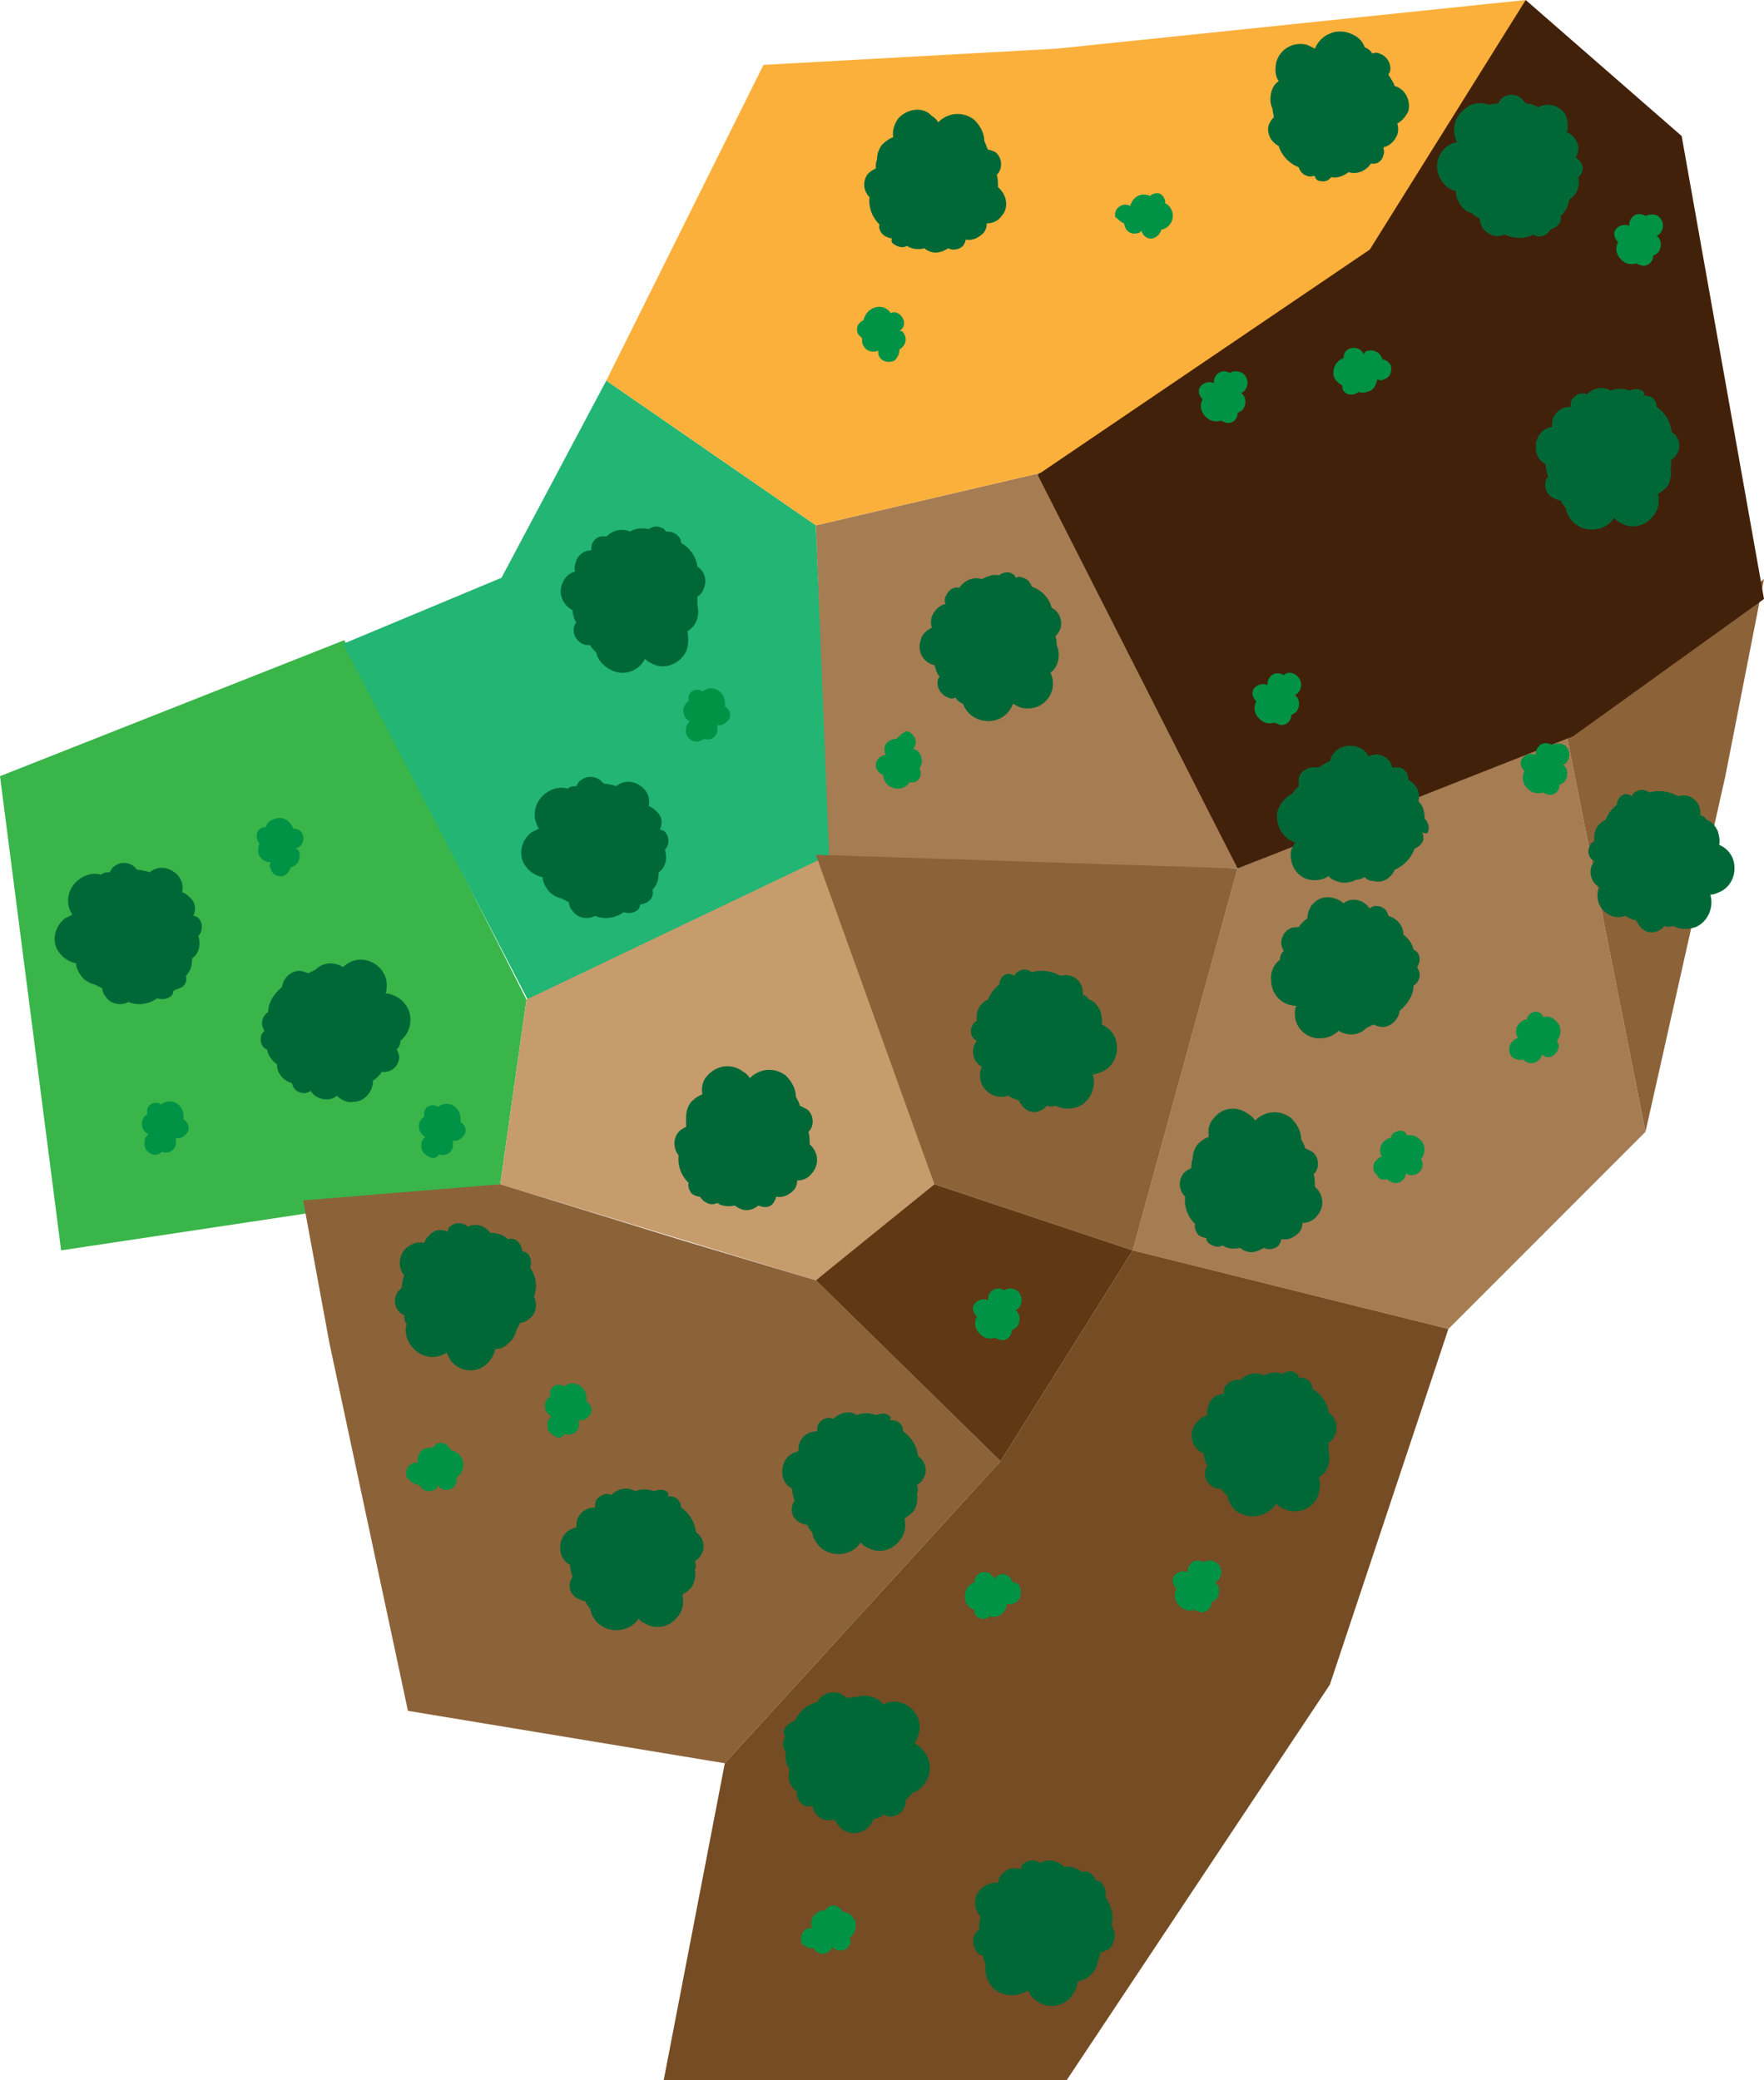
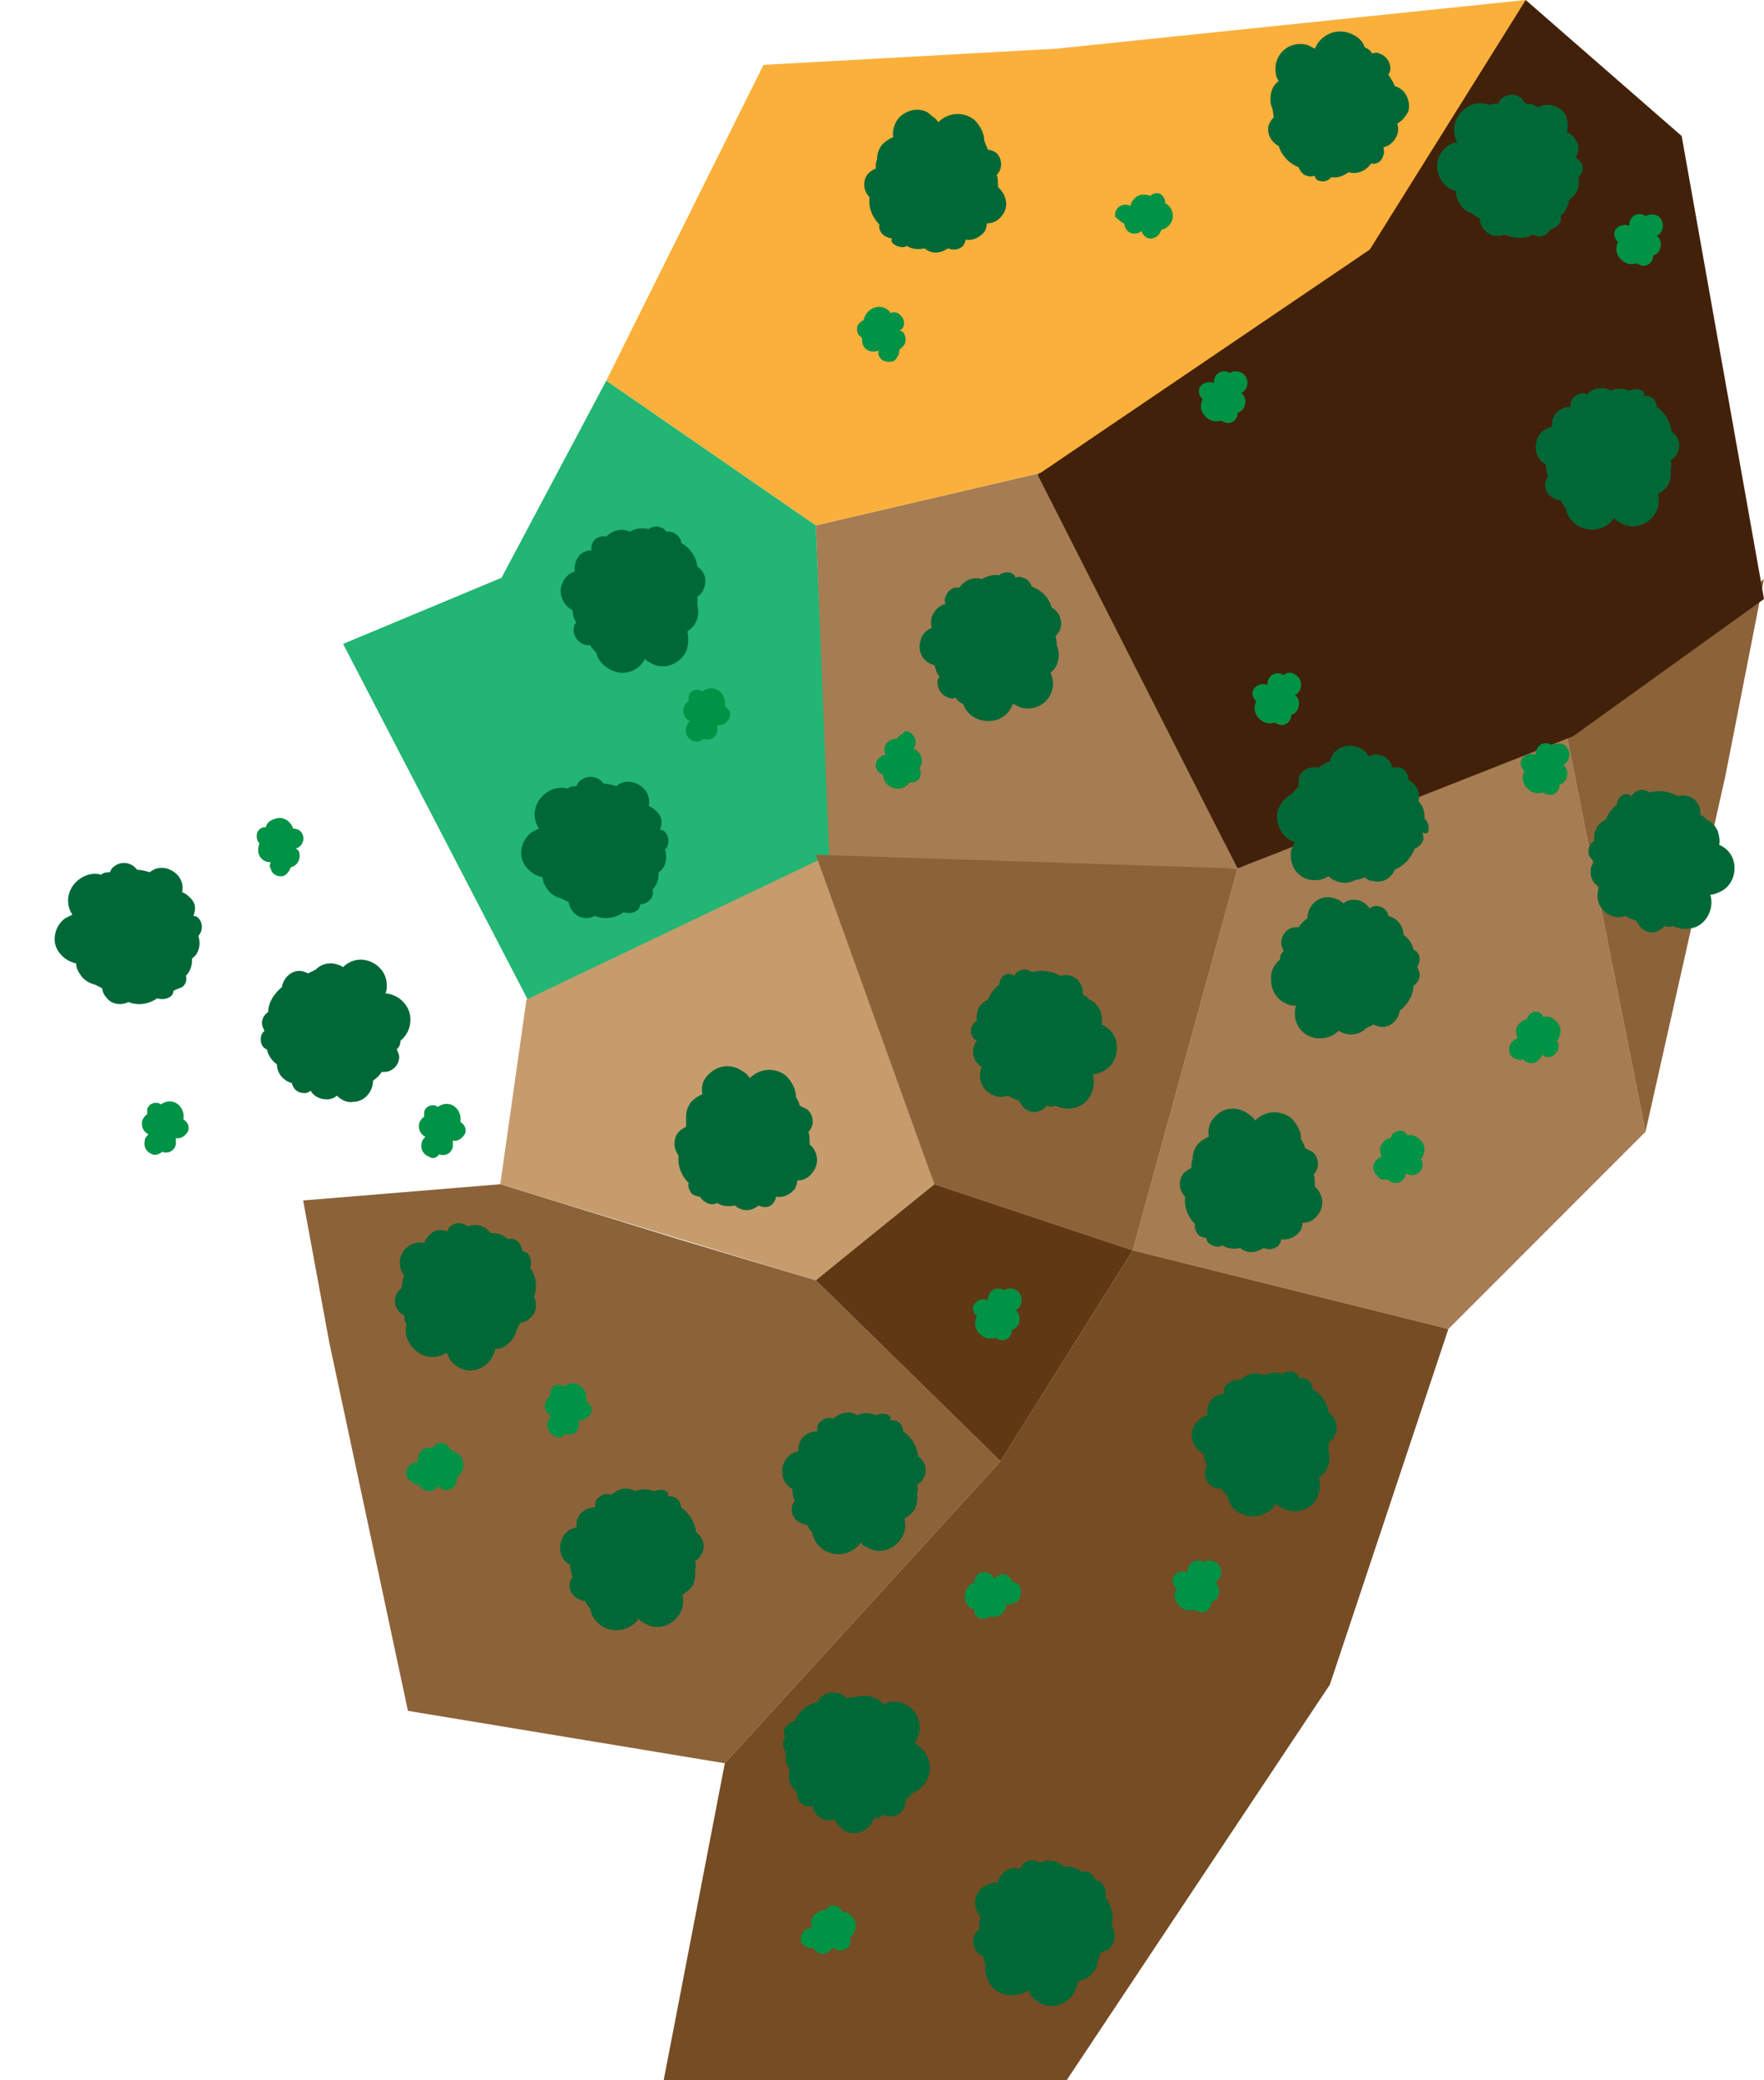
<svg xmlns="http://www.w3.org/2000/svg" version="1.1" id="Layer_1" x="0px" y="0px" viewBox="0 0 141.4 166.7" style="enable-background:new 0 0 141.4 166.7;" xml:space="preserve">
  <style type="text/css">
	.st0{fill:#39B54A;}
	.st1{fill:#22B573;}
	.st2{fill:#A67C52;}
	.st3{fill:#C69C6D;}
	.st4{fill:#8C6239;}
	.st5{fill:#754C24;}
	.st6{fill:#603813;}
	.st7{fill:#42210B;}
	.st8{fill:#FBB03B;}
	.st9{fill:#006837;}
	.st10{fill:#009245;}
</style>
-   <polygon class="st0" points="42.2,80.1 27.6,51.3 0,62.2 4.9,100.2 40.1,94.9 " />
  <path class="st1" d="M65.4,42.1L48.6,30.5l-8.4,15.8l-12.7,5.3l14.8,28.5c8.1-3.5,16.2-7,24.3-10.6L65.4,42.1z" />
  <polygon class="st2" points="125.6,59 99.2,69.6 90.8,100.2 116.1,106.5 131.9,90.7 " />
  <polygon class="st3" points="66.5,68.5 42.2,80.1 40.1,94.9 65.4,102.6 67.3,101.1 74.9,94.9 " />
  <polygon class="st4" points="80.2,117.1 58.1,141.3 32.7,137.1 26.4,107.6 24.3,96.2 40.1,94.9 54.7,99.4 65.4,102.6 " />
  <polygon class="st5" points="58.1,141.3 53.2,166.7 85.5,166.7 106.6,135 116.1,106.5 90.8,100.2 80.2,117.1 " />
  <polygon class="st4" points="125.6,59 131.9,90.7 138.3,62.2 141.4,46.4 " />
  <polygon class="st2" points="66.5,69.6 99.2,69.6 83.4,37.9 65.4,42.1 " />
  <polygon class="st4" points="74.9,94.9 90.8,100.2 99.2,69.6 65.4,68.5 " />
  <polygon class="st6" points="65.4,102.6 74.9,94.9 90.8,100.2 80.2,117.1 " />
  <polygon class="st7" points="122.3,0 105,15.7 88.1,31.6 85,33.7 83.2,38.1 99.2,69.6 126.1,59 141.4,48 134.8,10.9 " />
  <polygon class="st8" points="84.7,3.9 61.2,5.2 48.6,30.5 65.4,42.1 83.4,37.9 109.8,20 122.3,0 " />
  <g>
    <g>
      <path class="st9" d="M105.8,14.5c0.3,0.1,0.7,0,0.9-0.3c0.5,0.1,1-0.1,1.4-0.4c0,0,0,0,0,0c0.7,0.2,1.4-0.1,1.8-0.7    c0.5,0.1,0.9-0.2,1-0.7c0.1-0.2,0-0.4,0-0.6c0.5-0.1,0.9-0.5,1.1-1c0.1-0.3,0.1-0.6,0-0.9c0.4-0.2,0.7-0.6,0.9-1    c0.2-0.9-0.3-1.8-1.1-2c-0.1-0.3-0.3-0.6-0.5-0.9c0,0,0-0.1,0.1-0.2c0.2-0.6-0.2-1.3-0.8-1.5c-0.2-0.1-0.4-0.1-0.6,0    c-0.1-0.2-0.3-0.4-0.6-0.5c-0.2-0.6-0.7-1-1.4-1.2c-1.1-0.3-2.2,0.3-2.6,1.3c-0.2-0.1-0.4-0.2-0.6-0.3c-1.1-0.3-2.2,0.3-2.5,1.4    c-0.1,0.5-0.1,1.1,0.2,1.5c-0.3,0.2-0.5,0.5-0.6,0.9c-0.1,0.5-0.1,0.9,0.1,1.3c0,0.2,0.1,0.5,0.1,0.7c-0.2,0.2-0.3,0.4-0.4,0.6    c-0.2,0.7,0.2,1.4,0.8,1.7c0.2,0.7,0.8,1.4,1.6,1.7c0.1,0.3,0.3,0.6,0.7,0.7c0.2,0.1,0.4,0,0.6,0    C105.4,14.3,105.6,14.5,105.8,14.5z" />
    </g>
    <g>
      <path class="st9" d="M71.7,19.6c0.3,0.2,0.7,0.3,1,0.1c0.4,0.3,1,0.3,1.4,0.2c0,0,0,0,0,0c0.6,0.5,1.3,0.4,1.9,0    c0.4,0.2,0.9,0.1,1.2-0.2c0.1-0.2,0.2-0.3,0.2-0.5c0.5,0.1,1-0.1,1.4-0.5c0.2-0.2,0.3-0.5,0.3-0.8c0.5,0,0.9-0.2,1.2-0.6    c0.6-0.7,0.4-1.7-0.3-2.3c0-0.3,0-0.7-0.1-1c0,0,0.1-0.1,0.1-0.1c0.4-0.5,0.3-1.3-0.2-1.7c-0.2-0.1-0.4-0.2-0.6-0.2    c-0.1-0.2-0.2-0.5-0.3-0.7c0-0.6-0.3-1.2-0.8-1.7c-0.9-0.7-2.1-0.6-2.9,0.2c-0.1-0.2-0.3-0.4-0.5-0.5C74,8.5,72.7,8.7,72,9.5    c-0.3,0.4-0.5,1-0.4,1.5c-0.3,0.1-0.6,0.3-0.9,0.6c-0.3,0.4-0.4,0.8-0.4,1.2c-0.1,0.2-0.1,0.4-0.1,0.7c-0.2,0.1-0.4,0.2-0.6,0.4    c-0.5,0.6-0.4,1.4,0.1,1.9c-0.1,0.8,0.2,1.6,0.8,2.2c-0.1,0.3,0.1,0.7,0.4,0.9c0.2,0.1,0.4,0.2,0.6,0.2    C71.4,19.3,71.5,19.5,71.7,19.6z" />
    </g>
    <g>
      <path class="st9" d="M14.6,79.1c0.3-0.2,0.4-0.6,0.3-0.9c0.4-0.4,0.5-0.9,0.5-1.4c0,0,0,0,0,0c0.6-0.4,0.7-1.2,0.5-1.8    c0.3-0.3,0.4-0.9,0.1-1.3c-0.1-0.2-0.3-0.3-0.5-0.3c0.2-0.5,0.2-1-0.2-1.4c-0.2-0.2-0.4-0.4-0.7-0.5c0.1-0.5,0-0.9-0.3-1.3    c-0.6-0.7-1.6-0.9-2.3-0.3c-0.3-0.1-0.7-0.2-1-0.2c0,0-0.1-0.1-0.1-0.1c-0.4-0.5-1.2-0.6-1.7-0.2c-0.2,0.1-0.3,0.3-0.4,0.5    c-0.2,0-0.5,0-0.7,0.2c-0.6-0.2-1.3,0-1.8,0.4c-0.9,0.7-1.1,1.9-0.5,2.8c-0.2,0.1-0.4,0.2-0.6,0.3c-0.9,0.7-1.1,2-0.4,2.8    c0.3,0.4,0.8,0.7,1.3,0.8c0,0.4,0.2,0.7,0.4,1c0.3,0.4,0.7,0.6,1.1,0.7c0.2,0.1,0.4,0.2,0.6,0.3c0,0.2,0.1,0.5,0.3,0.7    c0.4,0.6,1.2,0.7,1.8,0.4c0.7,0.3,1.6,0.2,2.3-0.3c0.3,0.1,0.7,0.1,1-0.1c0.2-0.1,0.3-0.3,0.3-0.5C14.3,79.2,14.4,79.2,14.6,79.1z    " />
    </g>
    <g>
      <path class="st9" d="M52,72.2c0.3-0.2,0.4-0.6,0.3-0.9c0.4-0.4,0.5-0.9,0.5-1.4c0,0,0,0,0,0c0.6-0.4,0.7-1.2,0.5-1.8    c0.3-0.3,0.4-0.9,0.1-1.3c-0.1-0.2-0.3-0.3-0.5-0.3c0.2-0.5,0.2-1-0.2-1.4c-0.2-0.2-0.4-0.4-0.7-0.5c0.1-0.5,0-0.9-0.3-1.3    c-0.6-0.7-1.6-0.9-2.3-0.3c-0.3-0.1-0.7-0.2-1-0.2c0,0-0.1-0.1-0.1-0.1c-0.4-0.5-1.2-0.6-1.7-0.2c-0.2,0.1-0.3,0.3-0.4,0.5    c-0.2,0-0.5,0-0.7,0.2c-0.6-0.2-1.3,0-1.8,0.4c-0.9,0.7-1.1,1.9-0.5,2.8c-0.2,0.1-0.4,0.2-0.6,0.3c-0.9,0.7-1.1,2-0.4,2.8    c0.3,0.4,0.8,0.7,1.3,0.8c0,0.4,0.2,0.7,0.4,1c0.3,0.4,0.7,0.6,1.1,0.7c0.2,0.1,0.4,0.2,0.6,0.3c0,0.2,0.1,0.5,0.3,0.7    c0.4,0.6,1.2,0.7,1.8,0.4c0.7,0.3,1.6,0.2,2.3-0.3c0.3,0.1,0.7,0.1,1-0.1c0.2-0.1,0.3-0.3,0.3-0.5C51.6,72.4,51.8,72.4,52,72.2z" />
    </g>
    <g>
      <path class="st9" d="M53,42.3c-0.3-0.2-0.7-0.1-1,0.1c-0.5-0.1-1-0.1-1.5,0.2c0,0,0,0,0,0c-0.7-0.3-1.4-0.1-1.9,0.4    c-0.5-0.1-0.9,0.1-1.1,0.5c-0.1,0.2-0.1,0.4-0.1,0.6c-0.5,0-1,0.3-1.2,0.8c-0.1,0.3-0.2,0.6-0.1,0.9c-0.4,0.1-0.8,0.4-1,0.9    c-0.4,0.8,0,1.8,0.8,2.2c0,0.3,0.1,0.7,0.3,1c0,0-0.1,0.1-0.1,0.1c-0.3,0.6,0,1.3,0.6,1.6c0.2,0.1,0.4,0.1,0.6,0.1    c0.1,0.2,0.3,0.4,0.5,0.6c0.1,0.6,0.6,1.1,1.2,1.4c1,0.5,2.2,0.1,2.7-0.9c0.2,0.2,0.4,0.3,0.6,0.4c1,0.5,2.2,0,2.7-1    c0.2-0.5,0.2-1.1,0.1-1.6c0.3-0.2,0.6-0.5,0.7-0.8c0.2-0.4,0.2-0.9,0.1-1.3c0-0.2,0-0.5,0-0.7c0.2-0.1,0.4-0.3,0.5-0.6    c0.3-0.7,0.1-1.4-0.5-1.8c-0.1-0.8-0.6-1.5-1.3-1.9c0-0.3-0.2-0.6-0.6-0.8c-0.2-0.1-0.4-0.1-0.6-0.1C53.3,42.5,53.2,42.3,53,42.3z    " />
    </g>
    <g>
      <path class="st9" d="M113.8,76.9c0-0.4-0.2-0.7-0.5-0.8c-0.1-0.5-0.4-0.9-0.8-1.2c0,0,0,0,0,0c0-0.7-0.5-1.3-1.2-1.5    c-0.1-0.5-0.5-0.8-1-0.8c-0.2,0-0.4,0.1-0.5,0.2c-0.3-0.4-0.7-0.7-1.3-0.7c-0.3,0-0.6,0.1-0.8,0.3c-0.3-0.3-0.8-0.5-1.3-0.5    c-0.9,0-1.6,0.8-1.6,1.7c-0.3,0.2-0.5,0.4-0.7,0.7c-0.1,0-0.1,0-0.2,0c-0.7,0-1.2,0.6-1.2,1.3c0,0.2,0.1,0.4,0.2,0.6    c-0.2,0.2-0.3,0.4-0.3,0.7c-0.5,0.4-0.8,1-0.7,1.7c0,1.1,0.9,2,2,2c-0.1,0.2-0.1,0.4-0.1,0.7c0,1.1,1,2,2.1,1.9    c0.6,0,1.1-0.3,1.4-0.6c0.3,0.2,0.7,0.3,1,0.3c0.5,0,0.9-0.2,1.2-0.5c0.2-0.1,0.4-0.2,0.6-0.3c0.2,0.1,0.5,0.2,0.7,0.2    c0.7,0,1.3-0.6,1.4-1.3c0.6-0.5,1.1-1.2,1.1-2c0.3-0.2,0.5-0.5,0.5-0.9c0-0.2-0.1-0.4-0.2-0.6C113.7,77.3,113.8,77.1,113.8,76.9z" />
    </g>
    <g>
      <path class="st9" d="M20.9,83.3c0,0.4,0.2,0.7,0.5,0.8c0.1,0.5,0.4,0.9,0.8,1.2c0,0,0,0,0,0c0,0.7,0.5,1.3,1.2,1.5    c0.1,0.5,0.5,0.8,1,0.8c0.2,0,0.4-0.1,0.5-0.2c0.2,0.4,0.7,0.7,1.3,0.7c0.3,0,0.6-0.1,0.8-0.3c0.3,0.3,0.8,0.6,1.3,0.5    c0.9,0,1.6-0.8,1.6-1.7c0.3-0.2,0.5-0.4,0.7-0.7c0.1,0,0.1,0,0.2,0c0.7,0,1.2-0.6,1.2-1.2c0-0.2-0.1-0.4-0.2-0.6    c0.2-0.2,0.3-0.4,0.3-0.7c0.5-0.4,0.8-1,0.8-1.7c0-1.1-0.9-2-2-2.1c0.1-0.2,0.1-0.4,0.1-0.7c0-1.1-1-2-2.1-2    c-0.6,0-1.1,0.3-1.4,0.6c-0.3-0.2-0.7-0.3-1-0.3c-0.5,0-0.9,0.2-1.2,0.5c-0.2,0.1-0.4,0.2-0.6,0.3c-0.2-0.1-0.5-0.2-0.7-0.2    c-0.7,0-1.3,0.6-1.4,1.3c-0.6,0.5-1.1,1.2-1.1,2c-0.3,0.2-0.5,0.5-0.5,0.9c0,0.2,0.1,0.4,0.2,0.6C20.9,82.9,20.9,83.1,20.9,83.3z" />
    </g>
    <g>
      <path class="st10" d="M35.2,92.5C35.2,92.5,35.3,92.5,35.2,92.5c0.5,0.2,1-0.1,1.1-0.6c0-0.2,0-0.3,0-0.5c0.4,0.1,0.8-0.2,1-0.6    c0.1-0.4-0.1-0.7-0.4-0.9c0.1-0.6-0.2-1.2-0.8-1.4c-0.4-0.1-0.7,0-1,0.2c-0.1,0-0.1-0.1-0.2-0.1c-0.4-0.1-0.8,0.1-0.9,0.5    c0,0.1,0,0.3,0,0.4c-0.2,0.1-0.3,0.3-0.4,0.5c-0.1,0.5,0.1,0.9,0.5,1.1c-0.1,0.1-0.3,0.3-0.3,0.5c-0.1,0.5,0.1,0.9,0.6,1.1    C34.7,92.9,35,92.8,35.2,92.5z" />
    </g>
    <g>
      <path class="st10" d="M56.4,59.2C56.4,59.2,56.5,59.2,56.4,59.2c0.5,0.2,1-0.1,1.1-0.6c0-0.2,0-0.3,0-0.5c0.4,0.1,0.8-0.2,1-0.6    c0.1-0.4-0.1-0.7-0.4-0.9c0.1-0.6-0.2-1.2-0.8-1.4c-0.4-0.1-0.7,0-1,0.2c-0.1,0-0.1-0.1-0.2-0.1c-0.4-0.1-0.8,0.1-0.9,0.5    c0,0.1,0,0.3,0,0.4c-0.2,0.1-0.3,0.3-0.4,0.5c-0.1,0.5,0.1,0.9,0.5,1.1c-0.1,0.1-0.3,0.3-0.3,0.5c-0.1,0.5,0.1,0.9,0.6,1.1    C55.9,59.5,56.2,59.4,56.4,59.2z" />
    </g>
    <g>
      <path class="st10" d="M90.1,17.9C90.1,17.9,90.2,17.9,90.1,17.9c0.1,0.6,0.5,0.9,1,0.8c0.2,0,0.3-0.1,0.4-0.2    c0.1,0.4,0.5,0.7,0.9,0.6c0.4-0.1,0.6-0.4,0.7-0.7c0.6-0.1,1-0.7,0.9-1.3c-0.1-0.4-0.3-0.7-0.6-0.8c0-0.1,0-0.2,0-0.2    c-0.1-0.4-0.4-0.7-0.8-0.6c-0.1,0-0.3,0.1-0.4,0.2c-0.2-0.1-0.4-0.1-0.7-0.1c-0.5,0.1-0.8,0.5-0.9,0.9c-0.2-0.1-0.3-0.1-0.5-0.1    c-0.5,0.1-0.8,0.5-0.7,1C89.6,17.5,89.8,17.8,90.1,17.9z" />
    </g>
    <g>
      <path class="st10" d="M13,92.3C13,92.3,13,92.3,13,92.3c0.5,0.2,1-0.1,1.1-0.6c0-0.2,0-0.3,0-0.5c0.4,0.1,0.8-0.2,1-0.6    c0.1-0.4-0.1-0.7-0.4-0.9c0.1-0.6-0.2-1.2-0.8-1.4c-0.4-0.1-0.7,0-1,0.2c-0.1,0-0.1-0.1-0.2-0.1c-0.4-0.1-0.8,0.1-0.9,0.5    c0,0.1,0,0.3,0,0.4c-0.2,0.1-0.3,0.3-0.4,0.5c-0.1,0.5,0.1,0.9,0.5,1.1c-0.1,0.1-0.3,0.3-0.3,0.5c-0.1,0.5,0.1,0.9,0.6,1.1    C12.4,92.6,12.8,92.5,13,92.3z" />
    </g>
    <g>
      <path class="st10" d="M45.3,114.9C45.3,114.9,45.3,114.9,45.3,114.9c0.5,0.2,1-0.1,1.1-0.6c0-0.2,0-0.3,0-0.5    c0.4,0.1,0.8-0.2,1-0.6c0.1-0.4-0.1-0.7-0.4-0.9c0.1-0.6-0.2-1.2-0.8-1.4c-0.4-0.1-0.7,0-1,0.2c-0.1,0-0.1-0.1-0.2-0.1    c-0.4-0.1-0.8,0.1-0.9,0.5c0,0.1,0,0.3,0,0.4c-0.2,0.1-0.3,0.3-0.4,0.5c-0.1,0.5,0.1,0.9,0.5,1.1c-0.1,0.1-0.3,0.3-0.3,0.5    c-0.1,0.5,0.1,0.9,0.6,1.1C44.7,115.3,45.1,115.2,45.3,114.9z" />
    </g>
    <g>
      <path class="st10" d="M33.6,119C33.7,119,33.7,119,33.6,119c0.3,0.5,0.8,0.6,1.2,0.4c0.2-0.1,0.3-0.2,0.3-0.4    c0.2,0.4,0.7,0.5,1.1,0.3c0.3-0.2,0.5-0.6,0.4-0.9c0.5-0.3,0.7-1,0.4-1.6c-0.2-0.3-0.5-0.5-0.9-0.6c0-0.1,0-0.2-0.1-0.2    c-0.2-0.3-0.6-0.5-1-0.3c-0.1,0.1-0.2,0.2-0.3,0.3c-0.2,0-0.4,0-0.7,0.1c-0.4,0.2-0.6,0.7-0.5,1.1c-0.2,0-0.4,0-0.5,0.1    c-0.4,0.2-0.6,0.8-0.3,1.2C33,118.8,33.3,119,33.6,119z" />
    </g>
    <g>
      <path class="st10" d="M65.2,156.1C65.2,156.2,65.2,156.2,65.2,156.1c0.3,0.5,0.8,0.6,1.2,0.3c0.2-0.1,0.3-0.2,0.3-0.4    c0.2,0.3,0.7,0.4,1.1,0.2c0.3-0.2,0.5-0.6,0.3-0.9c0.5-0.4,0.7-1.1,0.3-1.6c-0.2-0.3-0.5-0.5-0.9-0.5c0-0.1,0-0.1-0.1-0.2    c-0.2-0.3-0.7-0.4-1-0.2c-0.1,0.1-0.2,0.2-0.3,0.3c-0.2,0-0.4,0-0.6,0.2c-0.4,0.2-0.6,0.7-0.4,1.2c-0.2,0-0.4,0-0.5,0.1    c-0.4,0.3-0.5,0.8-0.3,1.2C64.6,156,64.9,156.2,65.2,156.1z" />
    </g>
    <g>
      <path class="st10" d="M72.1,28C72.1,28,72.1,28,72.1,28c0.5-0.3,0.6-0.8,0.4-1.2c-0.1-0.2-0.2-0.3-0.4-0.3    c0.4-0.2,0.5-0.7,0.2-1.1c-0.2-0.3-0.6-0.5-0.9-0.3c-0.3-0.5-1-0.7-1.6-0.3c-0.3,0.2-0.5,0.5-0.6,0.9c-0.1,0-0.1,0-0.2,0.1    c-0.3,0.2-0.4,0.6-0.2,1c0.1,0.1,0.2,0.2,0.3,0.3c0,0.2,0,0.4,0.1,0.6c0.2,0.4,0.7,0.6,1.2,0.4c0,0.2,0,0.4,0.1,0.5    c0.2,0.4,0.8,0.5,1.2,0.3C72,28.6,72.1,28.3,72.1,28z" />
    </g>
    <g>
      <path class="st10" d="M111.2,94.5C111.2,94.5,111.2,94.5,111.2,94.5c0.4,0.4,1,0.4,1.3,0c0.1-0.1,0.2-0.3,0.2-0.5    c0.3,0.3,0.8,0.2,1.1-0.1c0.3-0.3,0.3-0.7,0.1-1c0.4-0.5,0.4-1.2-0.1-1.6c-0.3-0.3-0.7-0.4-1-0.3c0-0.1-0.1-0.1-0.1-0.2    c-0.3-0.3-0.7-0.2-1,0c-0.1,0.1-0.2,0.2-0.2,0.4c-0.2,0-0.4,0.1-0.6,0.3c-0.3,0.3-0.4,0.9-0.1,1.2c-0.2,0-0.3,0.1-0.5,0.3    c-0.3,0.3-0.3,0.9,0.1,1.2C110.5,94.5,110.9,94.6,111.2,94.5z" />
    </g>
    <g>
      <path class="st10" d="M23.3,69.5C23.3,69.5,23.3,69.5,23.3,69.5c0.5-0.1,0.8-0.6,0.7-1.1c0-0.2-0.1-0.3-0.3-0.4    c0.4-0.1,0.7-0.5,0.6-1c-0.1-0.4-0.4-0.6-0.8-0.6c-0.2-0.6-0.8-1-1.4-0.8c-0.4,0.1-0.7,0.3-0.8,0.7c-0.1,0-0.2,0-0.2,0    c-0.4,0.1-0.6,0.5-0.5,0.9c0,0.1,0.1,0.3,0.2,0.4c-0.1,0.2-0.1,0.4-0.1,0.7c0.1,0.5,0.5,0.8,1,0.8c-0.1,0.2-0.1,0.4,0,0.5    c0.1,0.5,0.6,0.7,1,0.6C23,70.1,23.2,69.8,23.3,69.5z" />
    </g>
    <g>
      <path class="st10" d="M122.1,84.9C122.1,84.9,122.2,84.9,122.1,84.9c0.4,0.4,0.9,0.4,1.3,0c0.1-0.1,0.2-0.3,0.2-0.4    c0.3,0.3,0.8,0.3,1.1-0.1c0.3-0.3,0.3-0.7,0.1-1c0.4-0.5,0.4-1.2-0.1-1.6c-0.3-0.3-0.6-0.4-1-0.3c0-0.1-0.1-0.1-0.1-0.2    c-0.3-0.3-0.7-0.3-1,0c-0.1,0.1-0.2,0.2-0.2,0.4c-0.2,0-0.4,0.1-0.6,0.3c-0.3,0.3-0.4,0.8-0.1,1.2c-0.2,0-0.3,0.1-0.5,0.3    c-0.3,0.3-0.3,0.9,0,1.2C121.5,84.9,121.8,85,122.1,84.9z" />
    </g>
    <g>
      <path class="st9" d="M97,99.7c0.3,0.2,0.7,0.3,1,0.1c0.4,0.3,1,0.3,1.4,0.2c0,0,0,0,0,0c0.6,0.5,1.3,0.4,1.9,0    c0.4,0.2,0.9,0.1,1.2-0.2c0.1-0.2,0.2-0.3,0.2-0.5c0.5,0.1,1-0.1,1.4-0.5c0.2-0.2,0.3-0.5,0.3-0.8c0.5,0,0.9-0.2,1.2-0.6    c0.6-0.7,0.5-1.7-0.2-2.3c0-0.3,0-0.7-0.1-1c0,0,0.1-0.1,0.1-0.1c0.4-0.5,0.3-1.3-0.2-1.7c-0.2-0.1-0.4-0.2-0.6-0.3    c0-0.2-0.2-0.5-0.3-0.7c0-0.6-0.3-1.2-0.8-1.7c-0.9-0.7-2.1-0.6-2.9,0.2c-0.1-0.2-0.3-0.4-0.5-0.5c-0.9-0.7-2.1-0.6-2.8,0.3    c-0.4,0.4-0.5,1-0.4,1.5c-0.3,0.1-0.6,0.3-0.9,0.6c-0.3,0.4-0.4,0.8-0.4,1.2c-0.1,0.2-0.1,0.4-0.1,0.7c-0.2,0.1-0.4,0.2-0.6,0.4    c-0.5,0.6-0.4,1.4,0.1,1.9c-0.1,0.8,0.2,1.6,0.8,2.2c-0.1,0.3,0.1,0.7,0.3,0.9c0.2,0.1,0.4,0.2,0.6,0.2    C96.7,99.4,96.8,99.6,97,99.7z" />
    </g>
  </g>
  <g>
    <g>
      <path class="st9" d="M71.2,113.4c-0.3-0.2-0.7-0.1-1,0c-0.5-0.2-1-0.2-1.5,0c0,0,0,0,0,0c-0.6-0.4-1.4-0.2-1.9,0.3    c-0.4-0.2-0.9,0-1.2,0.4c-0.1,0.2-0.1,0.4-0.1,0.6c-0.5,0-1,0.2-1.3,0.7c-0.2,0.3-0.2,0.6-0.2,0.9c-0.5,0.1-0.9,0.4-1.1,0.8    c-0.4,0.8-0.2,1.8,0.6,2.2c0,0.3,0.1,0.7,0.2,1c0,0-0.1,0.1-0.1,0.1c-0.3,0.6-0.1,1.3,0.5,1.6c0.2,0.1,0.4,0.2,0.6,0.2    c0.1,0.2,0.2,0.4,0.4,0.6c0.1,0.6,0.5,1.2,1.1,1.5c1,0.5,2.2,0.2,2.8-0.7c0.1,0.2,0.3,0.3,0.5,0.4c1,0.6,2.2,0.2,2.8-0.8    c0.3-0.5,0.3-1,0.2-1.5c0.3-0.2,0.6-0.4,0.8-0.7c0.2-0.4,0.3-0.9,0.2-1.3c0.1-0.2,0.1-0.5,0-0.7c0.2-0.1,0.4-0.3,0.5-0.5    c0.4-0.6,0.2-1.4-0.4-1.8c-0.1-0.8-0.5-1.5-1.2-2c0-0.3-0.2-0.7-0.5-0.8c-0.2-0.1-0.4-0.1-0.6-0.1    C71.5,113.6,71.4,113.5,71.2,113.4z" />
    </g>
    <g>
      <path class="st9" d="M41.6,99.6c-0.2-0.3-0.6-0.4-0.9-0.3c-0.4-0.4-0.9-0.5-1.4-0.5c0,0,0,0,0,0c-0.4-0.6-1.2-0.8-1.8-0.5    c-0.3-0.3-0.9-0.4-1.3-0.1c-0.2,0.1-0.3,0.3-0.3,0.5c-0.5-0.2-1-0.2-1.4,0.2c-0.2,0.2-0.4,0.4-0.5,0.7c-0.4-0.1-0.9,0-1.3,0.3    c-0.7,0.5-0.9,1.6-0.3,2.3c-0.1,0.3-0.2,0.7-0.2,1c0,0-0.1,0.1-0.1,0.1c-0.5,0.4-0.6,1.2-0.2,1.7c0.1,0.2,0.3,0.3,0.5,0.4    c0,0.2,0,0.5,0.2,0.7c-0.2,0.6,0,1.3,0.4,1.8c0.7,0.9,1.9,1.1,2.8,0.5c0.1,0.2,0.2,0.4,0.3,0.6c0.7,0.9,1.9,1.1,2.8,0.4    c0.4-0.3,0.7-0.8,0.8-1.3c0.4,0,0.7-0.1,1-0.4c0.4-0.3,0.6-0.7,0.7-1.1c0.1-0.2,0.2-0.4,0.3-0.6c0.2,0,0.5-0.1,0.7-0.3    c0.6-0.4,0.7-1.2,0.4-1.8c0.3-0.7,0.2-1.6-0.3-2.3c0.1-0.3,0.1-0.7-0.1-1c-0.1-0.2-0.3-0.3-0.5-0.3C41.8,99.9,41.7,99.7,41.6,99.6    z" />
    </g>
    <g>
      <path class="st9" d="M131.6,31.3c-0.3-0.2-0.7-0.1-1,0c-0.5-0.2-1-0.2-1.5,0c0,0,0,0,0,0c-0.6-0.4-1.4-0.2-1.9,0.3    c-0.4-0.2-0.9,0-1.2,0.4c-0.1,0.2-0.1,0.4-0.1,0.6c-0.5,0-1,0.2-1.3,0.7c-0.2,0.3-0.2,0.6-0.2,0.9c-0.5,0.1-0.9,0.4-1.1,0.8    c-0.4,0.8-0.2,1.8,0.6,2.2c0,0.3,0.1,0.7,0.2,1c0,0-0.1,0.1-0.1,0.1c-0.3,0.6-0.1,1.3,0.5,1.6c0.2,0.1,0.4,0.2,0.6,0.2    c0.1,0.2,0.2,0.4,0.4,0.6c0.1,0.6,0.5,1.2,1.1,1.5c1,0.5,2.2,0.2,2.8-0.7c0.1,0.2,0.3,0.3,0.5,0.4c1,0.6,2.2,0.2,2.8-0.8    c0.3-0.5,0.3-1,0.2-1.5c0.3-0.2,0.6-0.4,0.8-0.7c0.2-0.4,0.3-0.9,0.2-1.3c0.1-0.2,0.1-0.5,0-0.7c0.2-0.1,0.4-0.3,0.5-0.5    c0.4-0.6,0.2-1.4-0.4-1.8c-0.1-0.8-0.5-1.5-1.2-2c0-0.3-0.2-0.7-0.5-0.8c-0.2-0.1-0.4-0.1-0.6-0.1    C131.9,31.6,131.8,31.4,131.6,31.3z" />
    </g>
    <g>
      <path class="st9" d="M53.4,119.5c-0.3-0.2-0.7-0.1-1,0c-0.5-0.2-1-0.2-1.5,0c0,0,0,0,0,0c-0.6-0.4-1.4-0.2-1.9,0.3    c-0.4-0.2-0.9,0-1.2,0.4c-0.1,0.2-0.1,0.4-0.1,0.6c-0.5,0-1,0.2-1.3,0.7c-0.2,0.3-0.2,0.6-0.2,0.9c-0.5,0.1-0.9,0.4-1.1,0.8    c-0.4,0.8-0.2,1.8,0.6,2.2c0,0.3,0.1,0.7,0.2,1c0,0-0.1,0.1-0.1,0.1c-0.3,0.6-0.1,1.3,0.5,1.6c0.2,0.1,0.4,0.2,0.6,0.2    c0.1,0.2,0.2,0.4,0.4,0.6c0.1,0.6,0.5,1.2,1.1,1.5c1,0.5,2.2,0.2,2.8-0.7c0.1,0.2,0.3,0.3,0.5,0.4c1,0.6,2.2,0.2,2.8-0.8    c0.3-0.5,0.3-1,0.2-1.5c0.3-0.2,0.6-0.4,0.8-0.7c0.2-0.4,0.3-0.9,0.2-1.3c0.1-0.2,0.1-0.5,0-0.7c0.2-0.1,0.4-0.3,0.5-0.5    c0.4-0.6,0.2-1.4-0.4-1.8c-0.1-0.8-0.5-1.5-1.2-2c0-0.3-0.2-0.7-0.5-0.8c-0.2-0.1-0.4-0.1-0.6-0.1    C53.7,119.7,53.5,119.6,53.4,119.5z" />
    </g>
    <g>
      <path class="st9" d="M130.1,63.7c-0.3,0.1-0.5,0.5-0.5,0.8c-0.4,0.3-0.7,0.7-0.9,1.2c0,0,0,0,0,0c-0.7,0.3-1,1-0.9,1.7    c-0.4,0.2-0.6,0.8-0.4,1.2c0.1,0.2,0.2,0.3,0.4,0.4c-0.3,0.4-0.4,0.9-0.2,1.4c0.1,0.3,0.3,0.5,0.6,0.7c-0.2,0.4-0.2,0.9,0,1.4    c0.4,0.8,1.3,1.2,2.1,0.9c0.3,0.2,0.6,0.3,0.9,0.4c0,0.1,0,0.1,0.1,0.2c0.3,0.6,1,0.9,1.6,0.6c0.2-0.1,0.4-0.2,0.5-0.4    c0.2,0.1,0.5,0.1,0.7,0c0.6,0.3,1.2,0.3,1.8,0.1c1-0.4,1.5-1.6,1.2-2.6c0.2,0,0.5-0.1,0.7-0.2c1-0.4,1.5-1.6,1.1-2.7    c-0.2-0.5-0.6-0.9-1.1-1.1c0.1-0.3,0-0.7-0.1-1.1c-0.2-0.4-0.5-0.8-0.9-0.9c-0.1-0.2-0.3-0.3-0.5-0.4c0-0.2,0-0.5-0.1-0.7    c-0.3-0.7-1-1-1.7-0.8c-0.7-0.4-1.5-0.5-2.3-0.3c-0.3-0.2-0.6-0.3-1-0.1c-0.2,0.1-0.3,0.2-0.4,0.4    C130.5,63.6,130.3,63.6,130.1,63.7z" />
    </g>
    <g>
      <path class="st9" d="M80.6,78.1c-0.3,0.1-0.5,0.5-0.5,0.8c-0.4,0.3-0.7,0.7-0.9,1.2c0,0,0,0,0,0c-0.7,0.3-1,1-0.9,1.7    c-0.4,0.2-0.6,0.8-0.4,1.2c0.1,0.2,0.2,0.3,0.4,0.4c-0.3,0.4-0.4,0.9-0.2,1.4c0.1,0.3,0.3,0.5,0.6,0.7c-0.2,0.4-0.2,0.9,0,1.4    c0.4,0.8,1.3,1.2,2.1,0.9c0.3,0.2,0.6,0.3,0.9,0.4c0,0.1,0,0.1,0.1,0.2c0.3,0.6,1,0.9,1.6,0.6c0.2-0.1,0.4-0.2,0.5-0.4    c0.2,0.1,0.5,0.1,0.7,0c0.6,0.3,1.2,0.3,1.8,0.1c1-0.4,1.5-1.6,1.2-2.6c0.2,0,0.5-0.1,0.7-0.2c1-0.4,1.5-1.6,1.1-2.7    c-0.2-0.5-0.6-0.9-1.1-1.1c0.1-0.3,0-0.7-0.1-1.1c-0.2-0.4-0.5-0.8-0.9-0.9c-0.1-0.2-0.3-0.3-0.5-0.4c0-0.2,0-0.5-0.1-0.7    c-0.3-0.7-1-1-1.7-0.8c-0.7-0.4-1.5-0.5-2.3-0.3c-0.3-0.2-0.6-0.3-1-0.1c-0.2,0.1-0.3,0.2-0.4,0.4C81,78,80.8,78,80.6,78.1z" />
    </g>
    <g>
      <path class="st9" d="M56.5,96.3c0.3,0.2,0.6,0.3,1,0.1c0.4,0.3,1,0.3,1.4,0.2c0,0,0,0,0,0c0.6,0.5,1.3,0.5,1.9,0    c0.4,0.2,0.9,0.2,1.2-0.2c0.1-0.2,0.2-0.3,0.2-0.5c0.5,0.1,1-0.1,1.4-0.5c0.2-0.2,0.3-0.5,0.3-0.8c0.5,0,0.9-0.2,1.2-0.6    c0.6-0.7,0.5-1.7-0.2-2.3c0-0.3,0-0.7-0.1-1c0,0,0.1-0.1,0.1-0.1c0.4-0.5,0.3-1.3-0.2-1.7c-0.2-0.1-0.4-0.2-0.6-0.3    c0-0.2-0.2-0.5-0.3-0.7c0-0.6-0.3-1.2-0.8-1.7c-0.9-0.7-2.1-0.6-2.9,0.2c-0.1-0.2-0.3-0.4-0.5-0.5c-0.9-0.7-2.1-0.6-2.9,0.3    c-0.4,0.4-0.5,1-0.4,1.5c-0.3,0.1-0.6,0.3-0.9,0.6c-0.3,0.4-0.4,0.8-0.4,1.2C55,89.8,55,90,55,90.3c-0.2,0.1-0.4,0.2-0.6,0.4    c-0.5,0.6-0.4,1.4,0,1.9c-0.1,0.8,0.2,1.6,0.8,2.2c-0.1,0.3,0.1,0.7,0.3,0.9c0.2,0.1,0.4,0.2,0.6,0.2C56.2,96,56.3,96.2,56.5,96.3    z" />
    </g>
    <g>
      <path class="st9" d="M81,45.9c-0.3-0.1-0.7,0-0.9,0.2c-0.5-0.1-1,0.1-1.4,0.3c0,0,0,0,0,0c-0.7-0.2-1.4,0.1-1.8,0.7    c-0.5-0.1-0.9,0.2-1.1,0.7c-0.1,0.2-0.1,0.4,0,0.6c-0.5,0.1-0.9,0.5-1.1,1c-0.1,0.3-0.1,0.6,0,0.9c-0.4,0.2-0.8,0.5-0.9,1    c-0.3,0.9,0.2,1.8,1.1,2c0.1,0.3,0.2,0.7,0.4,0.9c0,0,0,0.1-0.1,0.2c-0.2,0.6,0.2,1.3,0.8,1.5c0.2,0.1,0.4,0.1,0.6,0    c0.1,0.2,0.3,0.4,0.6,0.5c0.2,0.6,0.7,1.1,1.4,1.3c1.1,0.3,2.2-0.2,2.6-1.3c0.2,0.1,0.4,0.2,0.6,0.3c1.1,0.3,2.2-0.3,2.5-1.3    c0.2-0.5,0.1-1.1-0.1-1.5c0.3-0.2,0.5-0.5,0.6-0.9c0.1-0.4,0.1-0.9-0.1-1.3c0-0.2,0-0.5-0.1-0.7c0.2-0.2,0.3-0.4,0.4-0.6    c0.2-0.7-0.1-1.4-0.7-1.7c-0.2-0.8-0.8-1.4-1.6-1.7c-0.1-0.3-0.3-0.6-0.7-0.7c-0.2-0.1-0.4-0.1-0.6,0C81.4,46.1,81.2,46,81,45.9z" />
    </g>
    <g>
      <path class="st9" d="M62.8,139.5c-0.1,0.3,0,0.7,0.2,0.9c-0.1,0.5,0,1,0.3,1.4c0,0,0,0,0,0c-0.2,0.7,0,1.4,0.6,1.8    c-0.1,0.5,0.2,0.9,0.6,1.1c0.2,0.1,0.4,0.1,0.6,0c0.1,0.5,0.4,0.9,0.9,1.1c0.3,0.1,0.6,0.1,0.9,0c0.2,0.4,0.5,0.8,1,1    c0.8,0.3,1.8-0.1,2.1-1c0.3-0.1,0.7-0.2,0.9-0.4c0,0,0.1,0,0.1,0.1c0.6,0.2,1.3-0.1,1.5-0.7c0.1-0.2,0.1-0.4,0.1-0.6    c0.2-0.1,0.4-0.3,0.5-0.5c0.6-0.2,1.1-0.7,1.3-1.3c0.4-1-0.1-2.2-1.1-2.7c0.1-0.2,0.3-0.4,0.3-0.6c0.4-1.1-0.2-2.2-1.2-2.6    c-0.5-0.2-1.1-0.2-1.6,0.1c-0.2-0.3-0.5-0.5-0.9-0.6c-0.4-0.2-0.9-0.1-1.3,0c-0.2,0-0.5,0-0.7,0.1c-0.2-0.2-0.4-0.3-0.6-0.4    c-0.7-0.2-1.4,0-1.8,0.7c-0.8,0.2-1.4,0.7-1.8,1.5c-0.3,0.1-0.6,0.3-0.8,0.6c-0.1,0.2-0.1,0.4,0,0.6    C63,139.1,62.9,139.3,62.8,139.5z" />
    </g>
    <g>
      <path class="st9" d="M87.6,150.3c-0.2-0.3-0.6-0.4-0.9-0.3c-0.4-0.3-0.9-0.5-1.4-0.4c0,0,0,0,0,0c-0.5-0.5-1.3-0.7-1.9-0.3    c-0.4-0.3-0.9-0.3-1.3,0c-0.2,0.1-0.2,0.3-0.3,0.5c-0.5-0.2-1-0.1-1.4,0.3c-0.2,0.2-0.4,0.5-0.4,0.8c-0.5-0.1-0.9,0.1-1.3,0.4    c-0.7,0.6-0.7,1.6-0.1,2.3c-0.1,0.3-0.1,0.7-0.1,1c0,0-0.1,0.1-0.1,0.1c-0.5,0.4-0.5,1.2-0.1,1.7c0.1,0.2,0.3,0.3,0.5,0.3    c0,0.2,0.1,0.5,0.2,0.7c-0.1,0.6,0.1,1.3,0.5,1.8c0.7,0.8,2,0.9,2.9,0.3c0.1,0.2,0.2,0.4,0.4,0.6c0.8,0.8,2,0.9,2.9,0.1    c0.4-0.4,0.6-0.9,0.7-1.4c0.3-0.1,0.7-0.2,1-0.5c0.3-0.3,0.6-0.7,0.6-1.2c0.1-0.2,0.2-0.4,0.2-0.6c0.2-0.1,0.5-0.2,0.7-0.3    c0.5-0.5,0.6-1.3,0.2-1.9c0.2-0.8,0-1.6-0.5-2.3c0.1-0.3,0-0.7-0.2-1c-0.1-0.2-0.3-0.3-0.5-0.3C87.8,150.7,87.8,150.5,87.6,150.3z    " />
    </g>
    <g>
      <path class="st9" d="M114.5,66.5c0.1-0.3-0.1-0.7-0.3-0.9c0-0.5-0.1-1-0.5-1.4c0,0,0,0,0,0c0.2-0.7-0.2-1.4-0.8-1.7    c0-0.5-0.3-0.9-0.7-1c-0.2,0-0.4,0-0.6,0c-0.1-0.5-0.5-0.9-1-1c-0.3-0.1-0.6,0-0.9,0.1c-0.2-0.4-0.6-0.7-1.1-0.8    c-0.9-0.2-1.8,0.3-2,1.2c-0.3,0.1-0.6,0.3-0.9,0.5c0,0-0.1,0-0.2,0c-0.6-0.1-1.3,0.3-1.4,0.9c0,0.2,0,0.4,0,0.6    c-0.2,0.2-0.4,0.4-0.5,0.6c-0.6,0.3-1,0.8-1.2,1.4c-0.2,1.1,0.4,2.2,1.4,2.5c-0.1,0.2-0.2,0.4-0.3,0.6c-0.2,1.1,0.4,2.2,1.5,2.4    c0.5,0.1,1.1,0,1.5-0.3c0.2,0.3,0.6,0.4,0.9,0.5c0.5,0.1,0.9,0,1.3-0.2c0.2,0,0.5-0.1,0.7-0.2c0.2,0.2,0.4,0.3,0.7,0.3    c0.7,0.2,1.4-0.2,1.7-0.9c0.7-0.3,1.3-0.9,1.6-1.7c0.3-0.1,0.6-0.4,0.7-0.7c0-0.2,0-0.4-0.1-0.6C114.4,66.9,114.5,66.7,114.5,66.5    z" />
    </g>
    <g>
      <path class="st9" d="M124.7,18.2c0.3-0.2,0.5-0.5,0.4-0.9c0.4-0.3,0.6-0.8,0.7-1.3c0,0,0,0,0,0c0.6-0.4,0.9-1.1,0.7-1.8    c0.4-0.3,0.5-0.8,0.2-1.2c-0.1-0.2-0.3-0.3-0.4-0.4c0.3-0.4,0.3-1,0-1.4c-0.2-0.3-0.4-0.5-0.7-0.6c0.1-0.4,0.1-0.9-0.1-1.4    c-0.5-0.8-1.5-1-2.2-0.6c-0.3-0.2-0.6-0.3-1-0.3c0,0,0-0.1-0.1-0.1c-0.3-0.6-1.1-0.8-1.7-0.4c-0.2,0.1-0.3,0.3-0.4,0.5    c-0.2,0-0.5,0-0.7,0.1c-0.6-0.2-1.3-0.2-1.8,0.2c-1,0.6-1.3,1.8-0.8,2.8c-0.2,0-0.4,0.1-0.6,0.2c-1,0.6-1.3,1.8-0.7,2.8    c0.3,0.5,0.7,0.8,1.2,0.9c0,0.4,0.1,0.7,0.3,1c0.2,0.4,0.6,0.7,1,0.8c0.2,0.2,0.4,0.3,0.6,0.4c0,0.2,0.1,0.5,0.2,0.7    c0.4,0.6,1.1,0.9,1.8,0.6c0.7,0.3,1.6,0.4,2.3,0c0.3,0.2,0.7,0.2,1,0c0.2-0.1,0.3-0.3,0.4-0.4C124.3,18.4,124.5,18.3,124.7,18.2z" />
    </g>
    <g>
      <path class="st10" d="M102.9,54.1C102.8,54,102.8,54,102.9,54.1c-0.5-0.3-1-0.1-1.2,0.3c-0.1,0.2-0.1,0.3-0.1,0.5    c-0.4-0.2-0.9,0-1.1,0.3c-0.2,0.3-0.1,0.7,0.2,1c-0.3,0.6-0.1,1.2,0.5,1.6c0.3,0.2,0.7,0.2,1,0.1c0.1,0.1,0.1,0.1,0.2,0.1    c0.3,0.2,0.8,0.1,1-0.3c0.1-0.1,0.1-0.3,0.1-0.4c0.2-0.1,0.4-0.2,0.5-0.4c0.2-0.4,0.2-0.9-0.2-1.2c0.2-0.1,0.3-0.2,0.4-0.4    c0.2-0.4,0.1-0.9-0.3-1.2C103.5,53.8,103.1,53.9,102.9,54.1z" />
    </g>
    <g>
      <path class="st10" d="M80.5,103.4C80.5,103.4,80.5,103.4,80.5,103.4c-0.5-0.3-1-0.1-1.2,0.3c-0.1,0.2-0.1,0.3-0.1,0.5    c-0.4-0.2-0.9,0-1.1,0.3c-0.2,0.3-0.1,0.7,0.2,1c-0.3,0.6-0.1,1.2,0.5,1.6c0.3,0.2,0.7,0.2,1,0.1c0.1,0.1,0.1,0.1,0.2,0.1    c0.3,0.2,0.8,0.1,1-0.3c0.1-0.1,0.1-0.3,0.1-0.4c0.2-0.1,0.4-0.2,0.5-0.4c0.2-0.4,0.2-0.9-0.2-1.2c0.2-0.1,0.3-0.2,0.4-0.4    c0.2-0.4,0.1-0.9-0.3-1.2C81.1,103.2,80.8,103.2,80.5,103.4z" />
    </g>
    <g>
      <path class="st10" d="M124.4,59.7C124.3,59.7,124.3,59.7,124.4,59.7c-0.5-0.3-1-0.1-1.2,0.3c-0.1,0.2-0.1,0.3-0.1,0.5    c-0.4-0.2-0.9,0-1.1,0.3c-0.2,0.3-0.1,0.7,0.2,1c-0.3,0.6-0.1,1.2,0.5,1.6c0.3,0.2,0.7,0.2,1,0.1c0.1,0.1,0.1,0.1,0.2,0.1    c0.3,0.2,0.8,0.1,1-0.3c0.1-0.1,0.1-0.3,0.1-0.4c0.2-0.1,0.4-0.2,0.5-0.4c0.2-0.4,0.2-0.9-0.2-1.2c0.2-0.1,0.3-0.2,0.4-0.4    c0.2-0.4,0.1-0.9-0.3-1.2C125,59.5,124.6,59.6,124.4,59.7z" />
    </g>
    <g>
      <path class="st10" d="M98.6,29.9C98.6,29.9,98.5,29.8,98.6,29.9c-0.5-0.3-1-0.1-1.2,0.3c-0.1,0.2-0.1,0.3-0.1,0.5    c-0.4-0.2-0.9,0-1.1,0.3c-0.2,0.3-0.1,0.7,0.2,1c-0.3,0.6-0.1,1.2,0.5,1.6c0.3,0.2,0.7,0.2,1,0.1c0.1,0.1,0.1,0.1,0.2,0.1    c0.3,0.2,0.8,0.1,1-0.3c0.1-0.1,0.1-0.3,0.1-0.4c0.2-0.1,0.4-0.2,0.5-0.4c0.2-0.4,0.2-0.9-0.2-1.2c0.2-0.1,0.3-0.2,0.4-0.4    c0.2-0.4,0.1-0.9-0.3-1.2C99.2,29.7,98.8,29.7,98.6,29.9z" />
    </g>
    <g>
      <path class="st10" d="M131.9,17.3C131.9,17.3,131.9,17.3,131.9,17.3c-0.5-0.3-1-0.1-1.2,0.3c-0.1,0.2-0.1,0.3-0.1,0.5    c-0.4-0.2-0.9,0-1.1,0.3c-0.2,0.3-0.1,0.7,0.2,1c-0.3,0.6-0.1,1.2,0.5,1.6c0.3,0.2,0.7,0.2,1,0.1c0.1,0.1,0.1,0.1,0.2,0.1    c0.3,0.2,0.8,0.1,1-0.3c0.1-0.1,0.1-0.3,0.1-0.4c0.2-0.1,0.4-0.2,0.5-0.4c0.2-0.4,0.2-0.9-0.2-1.2c0.2-0.1,0.3-0.2,0.4-0.4    c0.2-0.4,0.1-0.9-0.3-1.2C132.5,17.1,132.2,17.2,131.9,17.3z" />
    </g>
    <g>
-       <path class="st10" d="M110.8,28.8C110.8,28.8,110.8,28.7,110.8,28.8c-0.1-0.5-0.6-0.8-1.1-0.7c-0.2,0-0.3,0.1-0.4,0.3    c-0.1-0.4-0.6-0.6-1-0.5c-0.4,0.1-0.6,0.4-0.6,0.8c-0.6,0.2-0.9,0.8-0.8,1.4c0.1,0.4,0.4,0.6,0.7,0.8c0,0.1,0,0.2,0,0.2    c0.1,0.4,0.5,0.6,0.9,0.5c0.1,0,0.3-0.1,0.4-0.2c0.2,0.1,0.4,0.1,0.7,0c0.5-0.1,0.7-0.5,0.8-1c0.2,0.1,0.4,0.1,0.5,0    c0.5-0.1,0.7-0.6,0.6-1.1C111.4,29.1,111.1,28.8,110.8,28.8z" />
-     </g>
+       </g>
    <g>
      <path class="st10" d="M96.5,125.2C96.4,125.2,96.4,125.2,96.5,125.2c-0.5-0.3-1-0.1-1.2,0.3c-0.1,0.2-0.1,0.3-0.1,0.5    c-0.4-0.2-0.9,0-1.1,0.3c-0.2,0.3-0.1,0.7,0.2,1c-0.3,0.6-0.1,1.2,0.5,1.6c0.3,0.2,0.7,0.2,1,0.1c0.1,0.1,0.1,0.1,0.2,0.1    c0.3,0.2,0.8,0.1,1-0.3c0.1-0.1,0.1-0.3,0.1-0.4c0.2-0.1,0.4-0.2,0.5-0.4c0.2-0.4,0.2-0.9-0.2-1.2c0.2-0.1,0.3-0.2,0.4-0.4    c0.2-0.4,0.1-0.9-0.3-1.2C97.1,125,96.7,125,96.5,125.2z" />
    </g>
    <g>
      <path class="st10" d="M81.2,126.8C81.2,126.8,81.2,126.7,81.2,126.8c-0.2-0.5-0.7-0.8-1.1-0.6c-0.2,0.1-0.3,0.2-0.4,0.3    c-0.2-0.4-0.6-0.6-1-0.5c-0.4,0.1-0.6,0.5-0.6,0.8c-0.6,0.2-0.9,0.9-0.7,1.5c0.1,0.4,0.4,0.6,0.7,0.7c0,0.1,0,0.2,0,0.2    c0.1,0.4,0.5,0.6,0.9,0.5c0.1,0,0.3-0.1,0.3-0.2c0.2,0.1,0.4,0.1,0.7,0c0.4-0.1,0.7-0.6,0.7-1c0.2,0.1,0.4,0.1,0.5,0    c0.5-0.1,0.7-0.6,0.6-1.1C81.8,127,81.5,126.8,81.2,126.8z" />
    </g>
    <g>
      <path class="st10" d="M71.9,59.2C71.8,59.2,71.8,59.2,71.9,59.2c-0.6,0-1,0.4-1,0.8c0,0.2,0,0.3,0.1,0.5c-0.4,0-0.8,0.4-0.8,0.8    c0,0.4,0.3,0.7,0.6,0.8c0,0.6,0.5,1.1,1.2,1.1c0.4,0,0.7-0.2,0.9-0.5c0.1,0,0.2,0,0.2,0c0.4,0,0.7-0.3,0.7-0.7    c0-0.1,0-0.3-0.1-0.4c0.1-0.2,0.2-0.4,0.2-0.6c0-0.5-0.3-0.9-0.7-1c0.1-0.1,0.2-0.3,0.2-0.5c0-0.5-0.4-0.9-0.8-0.9    C72.3,58.8,72,59,71.9,59.2z" />
    </g>
  </g>
  <g>
    <path class="st9" d="M103.8,110c-0.3-0.2-0.7-0.1-1,0.1c-0.5-0.2-1-0.1-1.5,0.1c0,0,0,0,0,0c-0.7-0.3-1.4-0.1-1.9,0.4   c-0.4-0.1-0.9,0.1-1.2,0.5c-0.1,0.2-0.1,0.4-0.1,0.6c-0.5,0-1,0.3-1.2,0.8c-0.1,0.3-0.2,0.6-0.1,0.9c-0.4,0.1-0.8,0.4-1.1,0.9   c-0.4,0.8-0.1,1.8,0.8,2.2c0,0.3,0.1,0.7,0.3,1c0,0-0.1,0.1-0.1,0.1c-0.3,0.6,0,1.3,0.6,1.6c0.2,0.1,0.4,0.1,0.6,0.1   c0.1,0.2,0.3,0.4,0.5,0.6c0.1,0.6,0.5,1.2,1.1,1.4c1,0.5,2.2,0.1,2.8-0.8c0.2,0.2,0.3,0.3,0.6,0.4c1,0.5,2.2,0.1,2.7-0.9   c0.2-0.5,0.3-1.1,0.1-1.6c0.3-0.2,0.6-0.4,0.7-0.8c0.2-0.4,0.2-0.9,0.1-1.3c0-0.2,0-0.5,0-0.7c0.2-0.1,0.4-0.3,0.5-0.6   c0.3-0.6,0.1-1.4-0.5-1.8c-0.1-0.8-0.6-1.5-1.3-1.9c0-0.3-0.2-0.7-0.5-0.8c-0.2-0.1-0.4-0.1-0.6-0.1   C104.1,110.2,104,110.1,103.8,110z" />
  </g>
</svg>